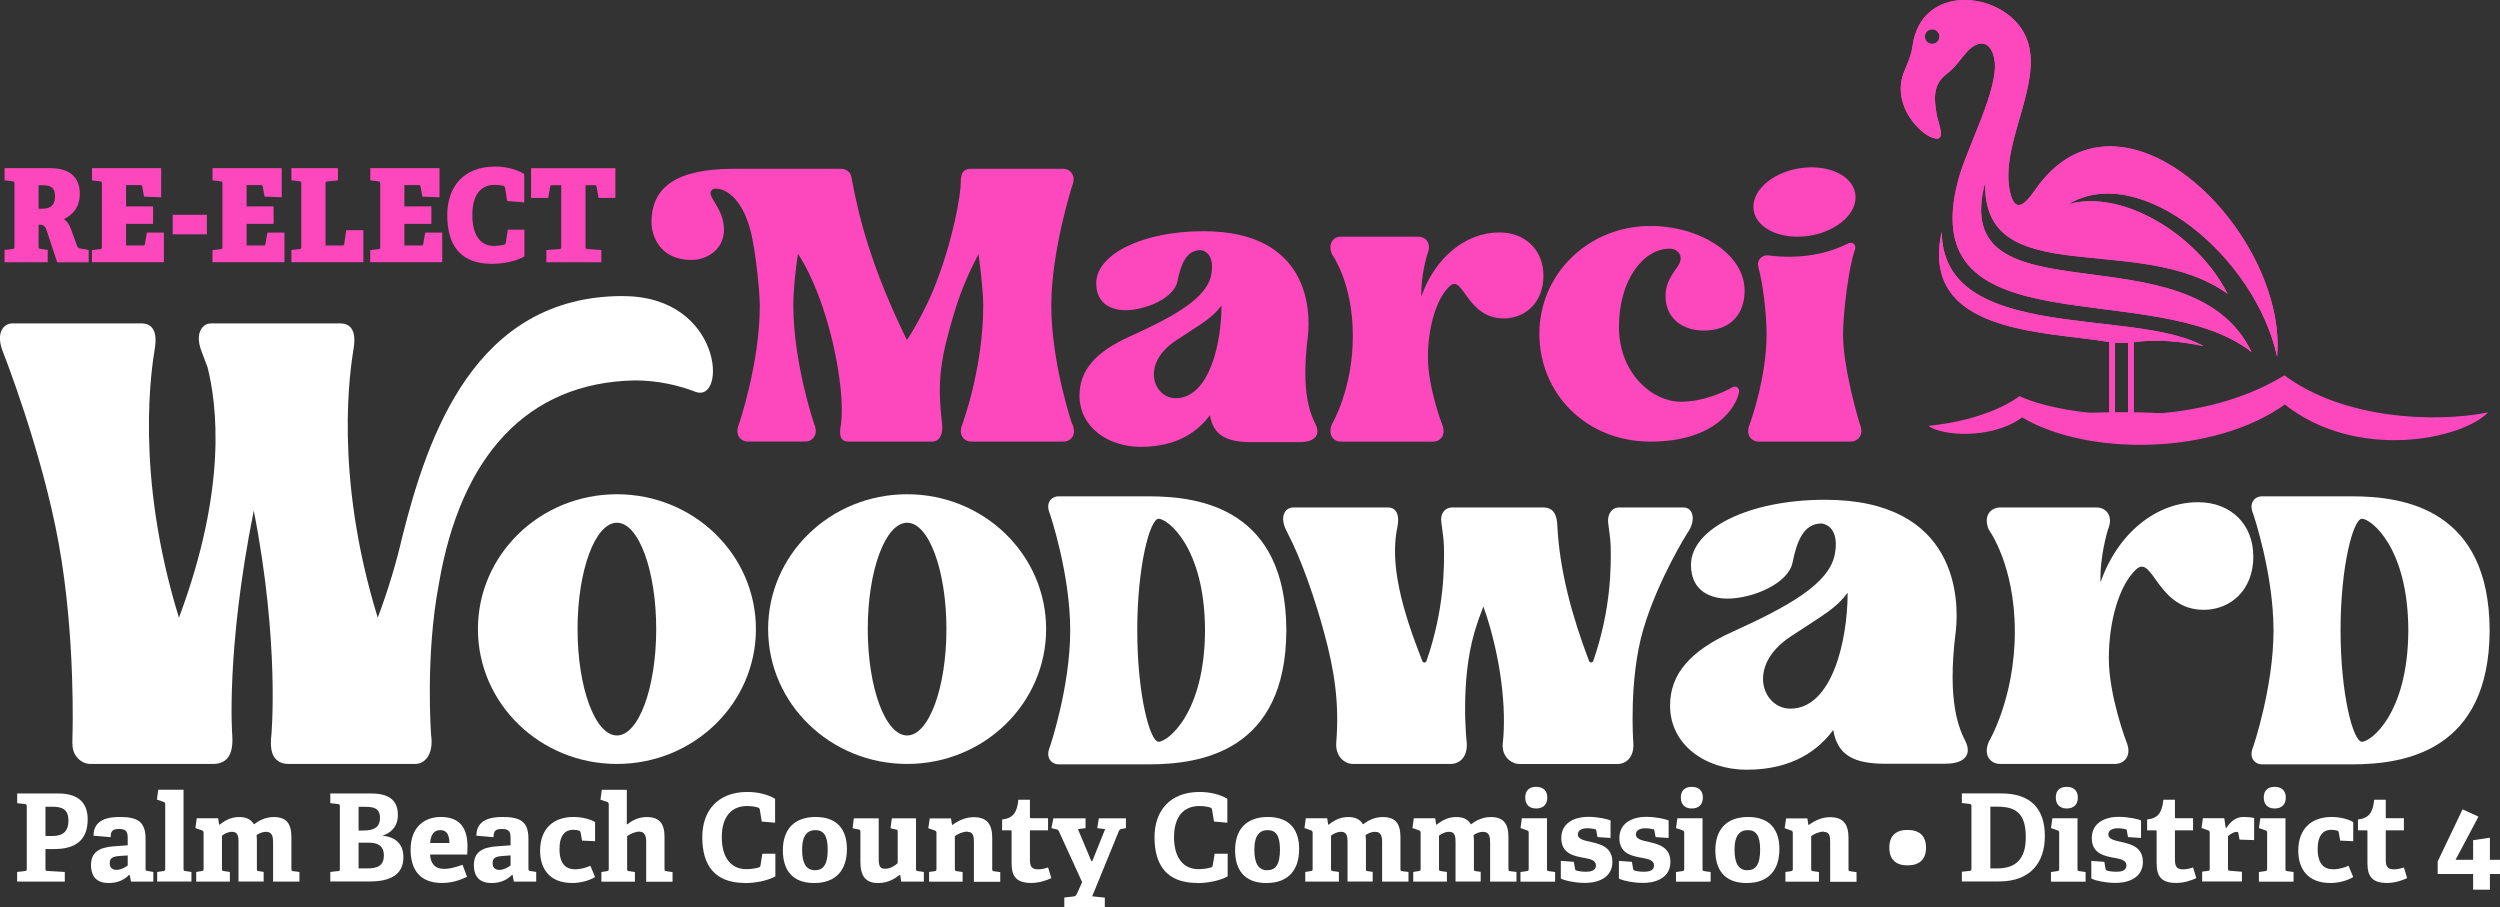
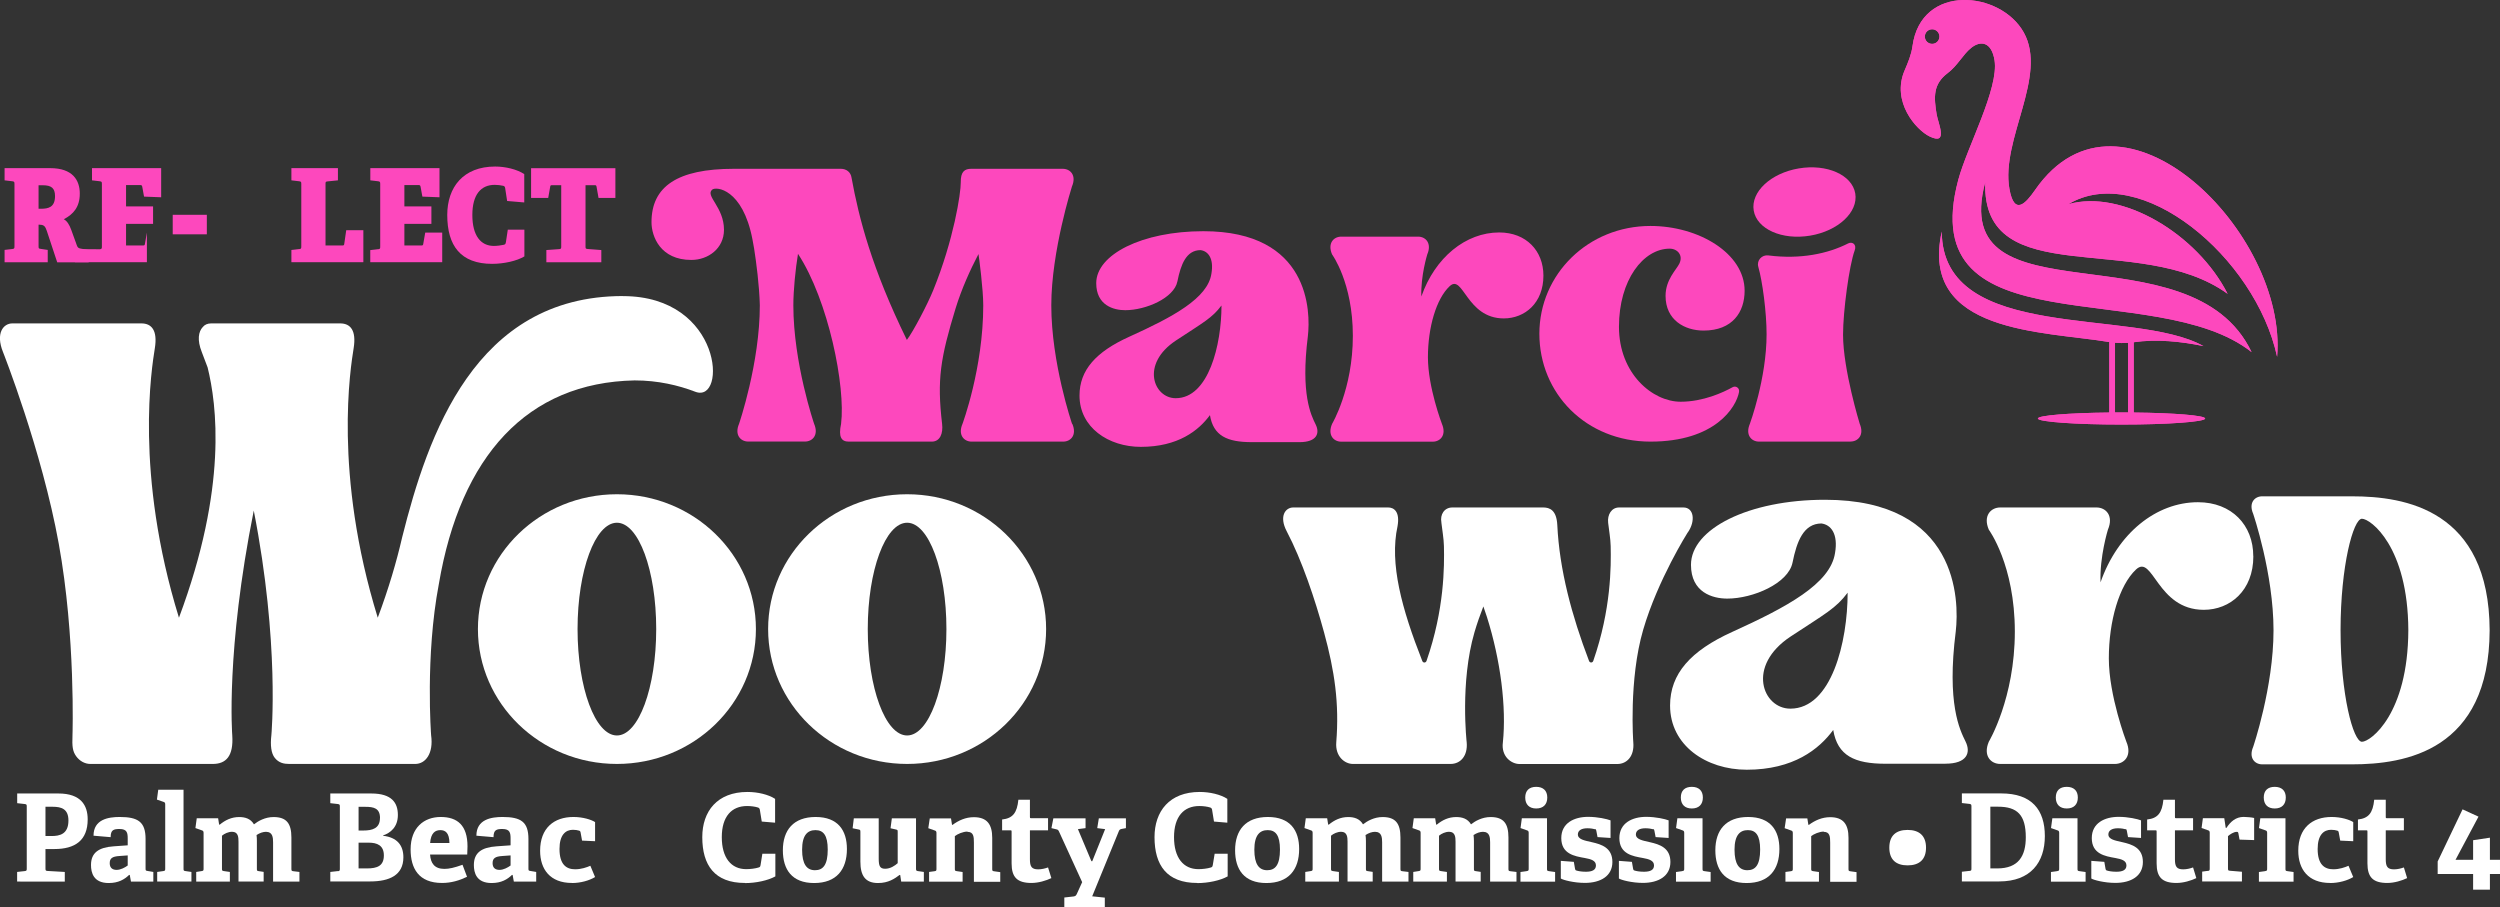
<svg xmlns="http://www.w3.org/2000/svg" id="Layer_2" viewBox="0 0 376.63 136.69">
  <rect x="0" y="0" width="376.63" height="136.69" fill="#333333" stroke="none" />
  <defs>
    <style>.cls-1{fill:#fff;}.cls-2,.cls-3,.cls-4{fill:#fd48bd;}.cls-5{clip-path:url(#clippath-1);}.cls-6{fill:#fd48bd;}.cls-3{clip-rule:evenodd;}.cls-4{fill-rule:evenodd;}</style>
    <clipPath id="clippath-1">
      <path class="cls-3" d="M291.08,4.41c.61,0,1.1.49,1.1,1.1s-.49,1.1-1.1,1.1-1.1-.49-1.1-1.1.49-1.1,1.1-1.1M287.24,13.6c.12,2.33,1.59,4.85,3.36,5.87,1.22.71.71-.95.56-1.49-.41-1.44-.51-2.88-.36-4.15.12-.98-3.65-1.87-3.56-.23ZM318.63,51.64v10.5c.32,0,.65,0,.98,0s.66,0,.98,0v-10.49c-.65.05-1.31.04-1.96-.02ZM321.45,51.56v10.59c6.09.06,10.76.44,10.76.9,0,.5-5.64.91-12.6.91s-12.6-.41-12.6-.91c0-.46,4.67-.84,10.76-.9v-10.62c-9.96-1.66-28.65-1.27-25.24-16.64.09,16.93,28.91,11.36,39.43,17.25-3.38-.7-7.1-1.09-10.51-.58ZM343.05,53.77c1.63-18.65-23.51-43.8-36.44-25.18-1.45,2.1-3.16,3.97-3.89-.15-1.31-7.42,5.81-16.98,2.17-23.54-3.51-6.31-15.49-7.43-16.77,2.06-.17,1.27-.68,2.47-1.18,3.64-2.04,4.72,1.73,8.99,3.79,9.97,2.84,1.36,1.25-1.99,1.03-3.34-.43-2.61-.55-4.54,1.64-6.2,1.54-1.16,2.29-2.79,3.55-3.81,1.49-1.2,3.09-.86,3.53,1.85.69,4.24-4.14,13.09-5.46,18.02-6.9,25.82,29.71,14.48,44.19,25.96-9.18-19.26-45.94-3.98-40.13-25.61-.53,16.75,23.29,7.25,36.52,16.83-4.61-9.05-15.98-15.82-24.01-13.5,10.82-6.51,28.19,7.92,31.46,22.97Z" />
    </clipPath>
  </defs>
  <g id="Layer_1-2">
    <path class="cls-1" d="M3.74,131.23c.26-.04.29-.09.29-.37v-9.36c0-.27-.02-.33-.29-.37l-1.15-.13v-1.46h6.21c3.39,0,4.41,1.79,4.41,3.9,0,3.19-1.92,4.47-5.02,4.47h-1.34v2.93c0,.29.04.35.29.37l2.62.15v1.45H2.58v-1.45l1.15-.13ZM10.31,123.61c0-1.76-1.08-2.07-2.38-2.07h-1.08v4.41h.92c1.21,0,2.54-.27,2.54-2.34Z" />
    <path class="cls-1" d="M19.46,131.8c-.7.68-1.61,1.23-3.08,1.23-2.31,0-2.67-1.57-2.67-2.71,0-1.83,1.12-2.66,3.42-2.82l2.11-.15v-1.01c0-.86-.09-1.45-1.23-1.45-.88,0-1.34.13-1.34,1.23l-2.58-.22c0-2.47,2.25-2.82,3.94-2.82,2.78,0,3.9.75,3.9,3.31v4.45c0,.29.02.33.29.37l.88.15v1.45h-3.37l-.18-.99-.09-.02ZM16.53,130.04c0,.73.44,1.01,1.04,1.01s1.25-.35,1.67-.66v-1.52l-1.25.09c-1.08.07-1.46.35-1.46,1.08Z" />
    <path class="cls-1" d="M24.6,131.23c.26-.04.29-.09.29-.37v-9.67c0-.2-.05-.33-.24-.38l-1.01-.35.2-1.48h3.81v11.88c0,.29.02.33.29.37l.9.13v1.45h-5.16v-1.45l.92-.13Z" />
    <path class="cls-1" d="M40.13,125.31c-.51,0-1.01.18-1.48.49.04.29.05.59.05.9v4.16c0,.31.02.35.29.38l.73.11v1.45h-3.79v-6.01c0-.68-.05-1.48-.97-1.48-.55,0-1.15.27-1.52.59v4.96c0,.29.02.33.29.37l.9.13v1.45h-5.07v-1.45l.82-.13c.26-.04.29-.09.29-.37v-5.38c0-.2-.06-.33-.24-.38l-.99-.35.2-1.48h3.22l.15.95.09.02c.82-.68,1.76-1.15,2.93-1.15.9,0,1.72.24,2.23,1.1.6-.48,1.67-1.1,2.95-1.1,1.96,0,2.69.97,2.69,3.09v4.69c0,.29.02.35.29.38l.92.11v1.45h-3.97v-5.91c0-.71-.07-1.58-1.03-1.58Z" />
    <path class="cls-1" d="M50.91,131.25c.26-.04.29-.09.29-.37v-9.38c0-.27-.04-.33-.29-.37l-1.15-.13v-1.46h6.17c3.13,0,4.01,1.43,4.01,3.24s-1.12,2.71-2.23,3.08v.05c2.09.24,3.06,1.41,3.06,3.24,0,2.71-2.12,3.64-5,3.64h-6.01v-1.43l1.15-.13ZM57.25,123.25c0-1.5-.95-1.7-2.22-1.7h-1.01v3.57h.73c1.32,0,2.49-.31,2.49-1.87ZM57.83,128.87c0-1.52-1.03-1.92-2.27-1.92h-1.54v3.88h1.26c1.54,0,2.55-.37,2.55-1.96Z" />
    <path class="cls-1" d="M66.6,133.02c-3.53,0-4.74-2.2-4.74-5.05,0-3.31,2.03-4.89,4.54-4.89s4.03,1.26,4.03,4.43c0,.22-.02.86-.04,1.23h-5.6c.09,1.3.66,2.16,2.16,2.16.71,0,1.48-.17,2.73-.62l.68,1.81c-1.13.55-2.38.93-3.75.93ZM66.34,125.06c-.79,0-1.43.44-1.54,1.94h2.91c-.02-1.54-.62-1.94-1.37-1.94Z" />
    <path class="cls-1" d="M77.14,131.8c-.7.68-1.61,1.23-3.08,1.23-2.31,0-2.67-1.57-2.67-2.71,0-1.83,1.12-2.66,3.42-2.82l2.11-.15v-1.01c0-.86-.09-1.45-1.23-1.45-.88,0-1.34.13-1.34,1.23l-2.58-.22c0-2.47,2.25-2.82,3.94-2.82,2.78,0,3.9.75,3.9,3.31v4.45c0,.29.02.33.29.37l.88.15v1.45h-3.37l-.18-.99-.09-.02ZM74.21,130.04c0,.73.44,1.01,1.04,1.01s1.25-.35,1.67-.66v-1.52l-1.25.09c-1.08.07-1.46.35-1.46,1.08Z" />
    <path class="cls-1" d="M86.17,133.02c-3.31,0-4.8-2.07-4.8-4.85,0-3.42,2.09-5.09,5.02-5.09,1.43,0,2.69.4,3.26.77v2.88l-1.96-.09-.22-1.21c-.02-.13-.06-.24-.22-.29-.22-.07-.57-.13-.93-.13-1.1,0-2.03.75-2.03,2.89,0,2.38,1.06,3.06,2.36,3.06.92,0,1.74-.29,2.29-.53l.71,1.7c-.84.51-2.14.9-3.48.9Z" />
-     <path class="cls-1" d="M96.38,125.28c-.68,0-1.45.35-1.9.68v4.91c0,.29.02.33.29.37l.88.13v1.45h-5.05v-1.45l.82-.13c.26-.04.29-.09.29-.37v-9.67c0-.2-.06-.33-.24-.38l-1.01-.35.2-1.48h3.77v5.18l.09.02c.82-.68,1.78-1.1,2.93-1.1,1.94,0,2.66,1.06,2.66,2.97v4.82c0,.29.02.33.29.37l.92.13v1.45h-3.97v-5.97c0-.55-.06-1.56-.97-1.56Z" />
    <path class="cls-1" d="M112.23,133.02c-4.56,0-6.43-2.66-6.43-6.9,0-3.9,2.25-6.81,6.81-6.81,1.52,0,3.15.38,4.16,1.04v3.59l-2.01-.17-.29-1.79c-.04-.18-.11-.27-.29-.33-.4-.13-1.03-.22-1.63-.22-2.33,0-3.81,1.58-3.81,4.69s1.41,4.82,3.68,4.82c.6,0,1.35-.09,1.83-.24.22-.07.28-.09.33-.38l.27-1.7h1.96v3.41c-1.12.62-2.93,1.01-4.58,1.01Z" />
    <path class="cls-1" d="M117.94,128.1c0-3.04,1.59-5.02,4.94-5.02s4.71,2.01,4.71,4.82c0,3.11-1.58,5.13-4.94,5.13s-4.71-2.05-4.71-4.93ZM124.7,127.99c0-2.16-.66-2.93-1.85-2.93s-2.01.75-2.01,2.95.71,3.09,1.94,3.09,1.92-.82,1.92-3.11Z" />
    <path class="cls-1" d="M135.54,131.8c-.75.57-1.7,1.23-3.26,1.23-1.92,0-2.66-1.1-2.66-3.22v-4.47c0-.29-.02-.33-.29-.38l-.88-.18.18-1.5h3.75v6.06c0,1.12.18,1.54.97,1.54s1.46-.46,1.89-.84v-4.71c0-.29-.02-.31-.29-.37l-.79-.18.2-1.5h3.64v7.6c0,.24.04.31.26.35l.92.13v1.46h-3.41l-.15-.99-.09-.02Z" />
    <path class="cls-1" d="M145.75,125.28c-.68,0-1.52.38-1.9.68v4.91c0,.29.02.33.29.37l.88.13v1.45h-5.05v-1.46l.82-.11c.26-.04.29-.09.29-.37v-5.38c0-.2-.05-.33-.24-.38l-.99-.35.22-1.48h3.2l.15.95.07.04c.92-.68,1.98-1.17,3.22-1.17,2,0,2.77,1.1,2.77,3.11v4.67c0,.29.02.33.29.37l.92.13v1.45h-3.97v-5.91c0-.88-.05-1.61-.97-1.61Z" />
    <path class="cls-1" d="M155.4,133.02c-2.18,0-3-.88-3-2.95v-4.8c0-.11,0-.18-.15-.18h-1.28v-1.63c1.61-.18,2.25-.99,2.45-2.98h1.74v2.6c0,.13,0,.18.15.18h2.58v1.83h-2.73v4.38c0,1.08.26,1.5,1.25,1.5.51,0,1.04-.13,1.48-.29l.5,1.61c-.79.38-1.94.73-2.99.73Z" />
    <path class="cls-1" d="M161.78,135.04c.24-.02.35-.15.46-.4l.79-1.74-3.5-7.65c-.11-.22-.17-.26-.38-.31l-.75-.18.29-1.48h4.85v1.48l-1.15.15,2.03,4.83h.13l1.94-4.83-1.19-.15.24-1.48h4.08v1.48l-.59.11c-.22.04-.37.09-.46.31l-4.03,9.85,1.9.2v1.46h-6.1v-1.48l1.43-.16Z" />
    <path class="cls-1" d="M180.36,133.02c-4.56,0-6.43-2.66-6.43-6.9,0-3.9,2.25-6.81,6.81-6.81,1.52,0,3.15.38,4.16,1.04v3.59l-2.01-.17-.29-1.79c-.04-.18-.11-.27-.29-.33-.4-.13-1.03-.22-1.63-.22-2.33,0-3.81,1.58-3.81,4.69s1.41,4.82,3.68,4.82c.6,0,1.36-.09,1.83-.24.22-.07.27-.09.33-.38l.28-1.7h1.96v3.41c-1.12.62-2.93,1.01-4.58,1.01Z" />
    <path class="cls-1" d="M186.07,128.1c0-3.04,1.59-5.02,4.94-5.02s4.71,2.01,4.71,4.82c0,3.11-1.58,5.13-4.94,5.13s-4.71-2.05-4.71-4.93ZM192.83,127.99c0-2.16-.66-2.93-1.85-2.93s-2.01.75-2.01,2.95.71,3.09,1.94,3.09,1.92-.82,1.92-3.11Z" />
    <path class="cls-1" d="M207.2,125.31c-.51,0-1.01.18-1.48.49.04.29.06.59.06.9v4.16c0,.31.02.35.29.38l.73.11v1.45h-3.79v-6.01c0-.68-.06-1.48-.97-1.48-.55,0-1.15.27-1.52.59v4.96c0,.29.02.33.29.37l.9.13v1.45h-5.07v-1.45l.82-.13c.26-.04.29-.09.29-.37v-5.38c0-.2-.05-.33-.24-.38l-.99-.35.2-1.48h3.22l.15.95.09.02c.82-.68,1.76-1.15,2.93-1.15.9,0,1.72.24,2.23,1.1.6-.48,1.67-1.1,2.95-1.1,1.96,0,2.69.97,2.69,3.09v4.69c0,.29.02.35.29.38l.92.11v1.45h-3.97v-5.91c0-.71-.07-1.58-1.03-1.58Z" />
    <path class="cls-1" d="M223.47,125.31c-.51,0-1.01.18-1.48.49.04.29.06.59.06.9v4.16c0,.31.02.35.29.38l.73.11v1.45h-3.79v-6.01c0-.68-.06-1.48-.97-1.48-.55,0-1.15.27-1.52.59v4.96c0,.29.02.33.29.37l.9.13v1.45h-5.07v-1.45l.82-.13c.26-.04.29-.09.29-.37v-5.38c0-.2-.05-.33-.24-.38l-.99-.35.2-1.48h3.22l.15.95.09.02c.82-.68,1.76-1.15,2.93-1.15.9,0,1.72.24,2.23,1.1.6-.48,1.67-1.1,2.95-1.1,1.96,0,2.69.97,2.69,3.09v4.69c0,.29.02.35.29.38l.92.11v1.45h-3.97v-5.91c0-.71-.07-1.58-1.03-1.58Z" />
    <path class="cls-1" d="M230.01,131.23c.26-.04.29-.09.29-.37v-5.38c0-.2-.05-.33-.24-.38l-.99-.35.2-1.48h3.79v7.6c0,.29.02.33.29.37l.93.13v1.45h-5.22v-1.45l.93-.13ZM231.43,121.8c-1.04,0-1.65-.6-1.65-1.65s.6-1.61,1.65-1.61,1.67.57,1.67,1.61-.6,1.65-1.67,1.65Z" />
    <path class="cls-1" d="M240.31,124.93c-.24-.07-.68-.15-1.17-.15-.92,0-1.43.35-1.43.93,0,.75,1.01.92,2.12,1.17,1.45.33,3.08.84,3.08,2.98s-1.81,3.15-4.14,3.15c-1.67,0-3.3-.44-3.63-.66v-2.66l1.96.15.18,1.04c.04.17.05.22.22.27.22.07.71.18,1.41.18.97,0,1.52-.27,1.52-.95,0-.73-.73-.95-1.67-1.12-1.54-.27-3.55-.6-3.55-3,0-2.27,1.94-3.2,4.05-3.2,1.45,0,2.86.33,3.37.53v2.65l-1.96-.13-.18-.95c-.04-.17-.05-.22-.18-.26Z" />
    <path class="cls-1" d="M249.05,124.93c-.24-.07-.68-.15-1.17-.15-.92,0-1.43.35-1.43.93,0,.75,1.01.92,2.12,1.17,1.45.33,3.08.84,3.08,2.98s-1.81,3.15-4.14,3.15c-1.67,0-3.29-.44-3.62-.66v-2.66l1.96.15.18,1.04c.04.17.05.22.22.27.22.07.71.18,1.41.18.97,0,1.52-.27,1.52-.95,0-.73-.73-.95-1.67-1.12-1.54-.27-3.55-.6-3.55-3,0-2.27,1.94-3.2,4.05-3.2,1.45,0,2.86.33,3.37.53v2.65l-1.96-.13-.18-.95c-.04-.17-.05-.22-.18-.26Z" />
    <path class="cls-1" d="M253.44,131.23c.26-.04.29-.09.29-.37v-5.38c0-.2-.05-.33-.24-.38l-.99-.35.2-1.48h3.79v7.6c0,.29.02.33.29.37l.93.13v1.45h-5.22v-1.45l.93-.13ZM254.87,121.8c-1.04,0-1.65-.6-1.65-1.65s.6-1.61,1.65-1.61,1.67.57,1.67,1.61-.6,1.65-1.67,1.65Z" />
    <path class="cls-1" d="M258.42,128.1c0-3.04,1.59-5.02,4.94-5.02s4.71,2.01,4.71,4.82c0,3.11-1.57,5.13-4.94,5.13s-4.71-2.05-4.71-4.93ZM265.17,127.99c0-2.16-.66-2.93-1.85-2.93s-2.01.75-2.01,2.95.71,3.09,1.94,3.09,1.92-.82,1.92-3.11Z" />
    <path class="cls-1" d="M274.76,125.28c-.68,0-1.52.38-1.9.68v4.91c0,.29.02.33.29.37l.88.13v1.45h-5.05v-1.46l.82-.11c.26-.04.29-.09.29-.37v-5.38c0-.2-.05-.33-.24-.38l-.99-.35.22-1.48h3.2l.15.95.07.04c.92-.68,1.98-1.17,3.22-1.17,2,0,2.76,1.1,2.76,3.11v4.67c0,.29.02.33.29.37l.92.13v1.45h-3.97v-5.91c0-.88-.05-1.61-.97-1.61Z" />
    <path class="cls-1" d="M287.38,130.37c-1.78,0-2.75-.9-2.75-2.67s.97-2.67,2.75-2.67,2.78.9,2.78,2.67-.99,2.67-2.78,2.67Z" />
    <path class="cls-1" d="M296.71,131.21c.27-.04.29-.09.29-.37v-9.36c0-.27-.04-.33-.29-.37l-1.15-.13v-1.45h5.93c4.6,0,6.57,2.47,6.57,6.43s-2.14,6.83-6.88,6.83h-5.62v-1.46l1.15-.13ZM305.19,126.14c0-3.37-1.28-4.61-4.19-4.61h-1.15v9.3h1.04c3.22,0,4.3-1.9,4.3-4.69Z" />
    <path class="cls-1" d="M309.93,131.23c.26-.04.29-.09.29-.37v-5.38c0-.2-.05-.33-.24-.38l-.99-.35.2-1.48h3.79v7.6c0,.29.02.33.29.37l.93.13v1.45h-5.22v-1.45l.93-.13ZM311.36,121.8c-1.04,0-1.65-.6-1.65-1.65s.6-1.61,1.65-1.61,1.67.57,1.67,1.61-.6,1.65-1.67,1.65Z" />
    <path class="cls-1" d="M320.23,124.93c-.24-.07-.68-.15-1.17-.15-.92,0-1.43.35-1.43.93,0,.75,1.01.92,2.12,1.17,1.45.33,3.08.84,3.08,2.98s-1.81,3.15-4.14,3.15c-1.67,0-3.3-.44-3.63-.66v-2.66l1.96.15.18,1.04c.04.17.05.22.22.27.22.07.71.18,1.41.18.97,0,1.52-.27,1.52-.95,0-.73-.73-.95-1.67-1.12-1.54-.27-3.55-.6-3.55-3,0-2.27,1.94-3.2,4.05-3.2,1.45,0,2.86.33,3.37.53v2.65l-1.96-.13-.18-.95c-.04-.17-.05-.22-.18-.26Z" />
    <path class="cls-1" d="M327.9,133.02c-2.18,0-3-.88-3-2.95v-4.8c0-.11,0-.18-.15-.18h-1.28v-1.63c1.61-.18,2.25-.99,2.45-2.98h1.74v2.6c0,.13,0,.18.15.18h2.58v1.83h-2.73v4.38c0,1.08.26,1.5,1.25,1.5.51,0,1.04-.13,1.48-.29l.49,1.61c-.79.38-1.94.73-2.98.73Z" />
    <path class="cls-1" d="M332.61,131.21c.26-.04.29-.09.29-.37v-5.37c0-.2-.05-.33-.24-.38l-.99-.35.2-1.48h3.22l.22,1.46h.11c.6-.93,1.41-1.65,2.58-1.65.42,0,1.26.07,1.59.16v3.33l-2.2-.07-.18-.97c-.04-.16-.09-.2-.24-.2-.48,0-1.04.4-1.32.64v4.85c0,.29.02.35.29.37l1.81.15v1.46h-5.99v-1.48l.82-.11Z" />
    <path class="cls-1" d="M341.26,131.23c.26-.04.29-.09.29-.37v-5.38c0-.2-.05-.33-.24-.38l-.99-.35.2-1.48h3.79v7.6c0,.29.02.33.29.37l.93.13v1.45h-5.22v-1.45l.93-.13ZM342.69,121.8c-1.04,0-1.65-.6-1.65-1.65s.6-1.61,1.65-1.61,1.67.57,1.67,1.61-.6,1.65-1.67,1.65Z" />
    <path class="cls-1" d="M351.04,133.02c-3.31,0-4.8-2.07-4.8-4.85,0-3.42,2.09-5.09,5.02-5.09,1.43,0,2.69.4,3.26.77v2.88l-1.96-.09-.22-1.21c-.02-.13-.05-.24-.22-.29-.22-.07-.57-.13-.93-.13-1.1,0-2.03.75-2.03,2.89,0,2.38,1.06,3.06,2.36,3.06.92,0,1.74-.29,2.29-.53l.71,1.7c-.84.51-2.14.9-3.48.9Z" />
    <path class="cls-1" d="M359.66,133.02c-2.18,0-3-.88-3-2.95v-4.8c0-.11,0-.18-.15-.18h-1.28v-1.63c1.61-.18,2.25-.99,2.45-2.98h1.74v2.6c0,.13,0,.18.15.18h2.58v1.83h-2.73v4.38c0,1.08.26,1.5,1.25,1.5.51,0,1.04-.13,1.48-.29l.49,1.61c-.79.38-1.94.73-2.98.73Z" />
    <path class="cls-1" d="M367.24,131.67v-1.89l3.75-7.85,2.4,1.1-3.46,6.5h2.65v-2.95l2.53-.38v3.33h1.52v2.14h-1.52v2.36h-2.53v-2.36h-5.35Z" />
    <path class="cls-4" d="M291.08,4.41c.61,0,1.1.49,1.1,1.1s-.49,1.1-1.1,1.1-1.1-.49-1.1-1.1.49-1.1,1.1-1.1M287.24,13.6c.12,2.33,1.59,4.85,3.36,5.87,1.22.71.71-.95.56-1.49-.41-1.44-.51-2.88-.36-4.15.12-.98-3.65-1.87-3.56-.23ZM318.63,51.64v10.5c.32,0,.65,0,.98,0s.66,0,.98,0v-10.49c-.65.05-1.31.04-1.96-.02ZM321.45,51.56v10.59c6.09.06,10.76.44,10.76.9,0,.5-5.64.91-12.6.91s-12.6-.41-12.6-.91c0-.46,4.67-.84,10.76-.9v-10.62c-9.96-1.66-28.65-1.27-25.24-16.64.09,16.93,28.91,11.36,39.43,17.25-3.38-.7-7.1-1.09-10.51-.58ZM343.05,53.77c1.63-18.65-23.51-43.8-36.44-25.18-1.45,2.1-3.16,3.97-3.89-.15-1.31-7.42,5.81-16.98,2.17-23.54-3.51-6.31-15.49-7.43-16.77,2.06-.17,1.27-.68,2.47-1.18,3.64-2.04,4.72,1.73,8.99,3.79,9.97,2.84,1.36,1.25-1.99,1.03-3.34-.43-2.61-.55-4.54,1.64-6.2,1.54-1.16,2.29-2.79,3.55-3.81,1.49-1.2,3.09-.86,3.53,1.85.69,4.24-4.14,13.09-5.46,18.02-6.9,25.82,29.71,14.48,44.19,25.96-9.18-19.26-45.94-3.98-40.13-25.61-.53,16.75,23.29,7.25,36.52,16.83-4.61-9.05-15.98-15.82-24.01-13.5,10.82-6.51,28.19,7.92,31.46,22.97Z" />
    <g class="cls-5">
      <rect class="cls-2" x="284.9" y="-2.53" width="59.78" height="66.49" />
    </g>
-     <path class="cls-2" d="M344.16,56.54c-13.55,8.34-32.92,6.39-39.92,3.14-5.24,3.84-13.71,4.47-13.71,4.47,1.7,1.43,9.34,2.2,14.11-1.26,10.06,5.92,28.96,5.64,39.57-1.95,10.81,8.54,26.61,5.31,30.62,1.19-8.08,1.61-21.86.99-30.67-5.58Z" />
    <path class="cls-6" d="M6,33.85h-.19v3.25c0,.31.02.35.3.39l1.08.16v1.86H.69v-1.86l1.19-.14c.27-.04.3-.1.3-.39v-9.42c0-.29-.04-.35-.3-.39l-1.19-.14v-1.84h6.86c3.41,0,4.47,1.82,4.47,3.84s-.97,3.11-2.41,3.86c.49.25.85.84,1.12,1.59l.85,2.35c.11.31.23.43.61.49l1.17.2v1.86h-4.74l-1.57-4.74c-.23-.7-.45-.92-1.06-.92ZM8.29,29.55c0-1.21-.55-1.64-1.84-1.64h-.64v3.54h.36c1.08,0,2.12-.2,2.12-1.9Z" />
-     <path class="cls-6" d="M15.05,37.55c.27-.04.3-.1.3-.39v-9.46c0-.29-.04-.35-.3-.39l-1.19-.14v-1.84h10.42v4.39l-2.58-.1-.27-1.49c-.04-.2-.11-.25-.32-.25h-2.12v3.21h4.07v2.64h-4.07v3.25h2.54c.21,0,.27-.02.3-.22l.3-1.72h2.56v4.46h-10.84v-1.82l1.19-.14Z" />
+     <path class="cls-6" d="M15.05,37.55c.27-.04.3-.1.3-.39v-9.46c0-.29-.04-.35-.3-.39l-1.19-.14v-1.84h10.42v4.39l-2.58-.1-.27-1.49c-.04-.2-.11-.25-.32-.25h-2.12v3.21h4.07v2.64h-4.07v3.25h2.54c.21,0,.27-.02.3-.22l.3-1.72v4.46h-10.84v-1.82l1.19-.14Z" />
    <path class="cls-6" d="M31.16,32.36v2.94h-5.14v-2.94h5.14Z" />
-     <path class="cls-6" d="M33.21,37.55c.27-.04.3-.1.3-.39v-9.46c0-.29-.04-.35-.3-.39l-1.19-.14v-1.84h10.42v4.39l-2.58-.1-.27-1.49c-.04-.2-.11-.25-.32-.25h-2.12v3.21h4.07v2.64h-4.07v3.25h2.54c.21,0,.27-.02.3-.22l.3-1.72h2.56v4.46h-10.84v-1.82l1.19-.14Z" />
    <path class="cls-6" d="M45.09,37.53c.27-.04.3-.1.3-.39v-9.44c0-.29-.04-.35-.3-.39l-1.19-.14v-1.84h7.01v1.84l-1.57.16c-.28.02-.3.1-.3.37v9.28h2.52c.21,0,.27-.02.3-.22l.3-2.08h2.58v4.82h-10.84v-1.84l1.19-.14Z" />
    <path class="cls-6" d="M56.98,37.55c.27-.04.3-.1.3-.39v-9.46c0-.29-.04-.35-.3-.39l-1.19-.14v-1.84h10.42v4.39l-2.58-.1-.27-1.49c-.04-.2-.11-.25-.32-.25h-2.12v3.21h4.07v2.64h-4.07v3.25h2.54c.21,0,.27-.02.3-.22l.3-1.72h2.56v4.46h-10.84v-1.82l1.19-.14Z" />
    <path class="cls-6" d="M74.15,39.75c-4.76,0-6.77-2.74-6.77-7.36,0-4.19,2.41-7.3,7.22-7.3,1.52,0,3.28.41,4.38,1.14v4.27l-2.58-.22-.3-1.96c-.04-.22-.13-.29-.3-.33-.4-.08-.81-.14-1.27-.14-2.07,0-3.37,1.45-3.37,4.54s1.25,4.66,3.24,4.66c.47,0,1.08-.08,1.44-.16.27-.06.32-.1.38-.43l.28-1.86h2.5v4.03c-1.16.7-3.13,1.12-4.85,1.12Z" />
    <path class="cls-6" d="M84.25,37.53c.27-.02.3-.1.3-.39v-9.24h-1.36c-.21,0-.27.02-.3.22l-.3,1.7h-2.58v-4.48h12.7v4.48h-2.54l-.3-1.7c-.04-.2-.09-.22-.3-.22h-1.36v9.24c0,.27.02.35.3.37l2.08.16v1.84h-8.28v-1.84l1.95-.14Z" />
    <path class="cls-6" d="M195.8,66.61h-7.22c-3.72,0-5.79-.96-6.3-4.07-1.7,2.32-4.8,4.78-10.41,4.78-4.89,0-9.24-2.93-9.24-7.73,0-3.84,2.48-6.59,7.47-8.85,6.61-2.99,11.84-5.8,12.4-9.5.4-2.31-.49-3.42-1.65-3.56-2.13.02-2.95,2.12-3.47,4.71-.5,2.51-4.76,4.34-7.86,4.34-1.76,0-4.37-.73-4.37-4.07,0-4.32,6.91-7.83,16.14-7.83,16.03,0,16.18,12.07,15.74,15.85-1.1,8.7.48,11.86,1.17,13.25.69,1.38.15,2.67-2.4,2.68ZM184.02,46.02c-1.42,1.9-2.7,2.53-6.85,5.27-5.4,3.56-3.37,8.7-.05,8.7,4.97,0,6.9-8.06,6.9-13.96Z" />
    <path class="cls-6" d="M262,59.01c-.42,2.37-3.63,7.52-13.35,7.52s-16.74-7.27-16.74-16.25,7.36-16.24,16.74-16.24c7.25,0,14.18,4.12,14.18,9.76,0,3.22-1.83,6-6.18,6-2.85,0-5.73-1.58-5.73-5.23,0-2.45,1.63-3.93,2.08-4.86.61-1.26-.29-2.25-1.46-2.25-3.96,0-7.64,4.7-7.64,11.77s5.07,11.29,9.29,11.29c3.42,0,6.45-1.42,7.83-2.19.48-.27,1.07.13.97.67Z" />
    <path class="cls-6" d="M278.79,66.53h-13.79c-1.14,0-2.1-1-1.38-2.68,0,0,2.52-6.82,2.52-13.49,0-3.32-.62-7.97-1.25-10.17-.27-.96.54-1.84,1.52-1.71,4.83.62,8.98-.26,12.02-1.81.61-.31,1.33.13.98,1.07-.82,2.23-1.75,9.12-1.75,12.68,0,5.25,2.51,13.42,2.51,13.42.72,1.68-.24,2.68-1.38,2.68ZM264.2,31.72c-.47-2.8,2.57-5.64,6.8-6.35,4.23-.71,8.03.98,8.5,3.78.47,2.8-2.57,5.64-6.8,6.35-4.23.71-8.03-.98-8.5-3.78Z" />
    <path class="cls-6" d="M232.52,41.52c0,4.13-2.8,6.45-5.97,6.45-5.66,0-6.11-6.78-8.16-4.85-2.02,1.9-3.27,6.2-3.27,10.71s2.11,10.03,2.11,10.03c.72,1.68-.24,2.68-1.38,2.68h-13.79c-1.14,0-2.1-1-1.38-2.68,0,0,3.13-5.23,3.13-13.26s-3.13-12.27-3.13-12.27c-.72-1.68.24-2.68,1.38-2.68h11.58c1.14,0,2.1,1,1.38,2.68,0,0-1.01,3.25-.89,6.34,2.05-5.89,6.7-9.65,11.73-9.65,4.07,0,6.66,2.77,6.66,6.51Z" />
    <path class="cls-6" d="M161.51,63.86s-3.13-9.15-3.13-17.86c0-8.14,3.11-17.9,3.11-17.9.72-1.68-.24-2.67-1.38-2.67h-13.79c-.99,0-1.6.41-1.58,2.04.02,1.63-1.05,8.63-4.15,16.26-.86,2.12-3,6.21-3.97,7.48-5.28-10.78-7.22-18.32-8.33-24.42-.11-.87-.8-1.36-1.6-1.36h-7.42,0s-8.73,0-8.73,0c-8.5,0-12.39,2.67-12.39,8.04,0,2.16,1.34,5.69,6,5.69,2.54,0,4.92-1.73,4.92-4.54,0-3.43-2.85-5.1-1.79-6.04.58-.53,4.6-.15,6.07,7.44.09.47.18.94.26,1.43h0c.32,2.06.78,5.49.86,8.54,0,8.72-3.13,17.86-3.13,17.86-.72,1.68.24,2.67,1.38,2.67h8.55c1.14,0,2.1-.99,1.38-2.67,0,0-3.13-9.15-3.13-17.86,0-2.25.32-5.45.7-7.75,4.6,7.01,7.19,20.03,6.49,25.62-.41,1.94.02,2.67,1.16,2.67h12.5c1.26,0,1.73-1.23,1.56-2.67-.78-6.67-.27-9.86,2.05-17.46.89-2.87,2.15-5.68,3.43-8.13.09.5.72,5.35.72,7.73,0,9.45-3.13,17.86-3.13,17.86-.72,1.68.24,2.67,1.38,2.67h13.79c1.14,0,2.1-.99,1.38-2.67Z" />
    <path class="cls-1" d="M293.09,115.06h-9.03c-4.65,0-7.24-1.2-7.88-5.09-2.13,2.9-6,5.99-13.02,5.99-6.12,0-11.56-3.66-11.56-9.67,0-4.8,3.11-8.25,9.34-11.08,8.26-3.75,14.81-7.26,15.51-11.89.5-2.89-.61-4.28-2.06-4.46-2.67.03-3.69,2.66-4.34,5.89-.63,3.14-5.95,5.43-9.84,5.43-2.2,0-5.46-.92-5.46-5.09,0-5.4,8.65-9.8,20.19-9.8,20.06,0,20.24,15.1,19.7,19.83-1.38,10.89.61,14.84,1.47,16.58.86,1.73.18,3.35-3.01,3.35ZM278.35,89.29c-1.77,2.37-3.38,3.17-8.57,6.59-6.76,4.46-4.22,10.88-.06,10.88,6.22,0,8.63-10.09,8.63-17.47Z" />
    <path class="cls-1" d="M339.47,83.81c0,5.16-3.5,8.06-7.47,8.06-7.08,0-7.64-8.48-10.21-6.07-2.53,2.38-4.09,7.76-4.09,13.39s2.64,12.55,2.64,12.55c.9,2.1-.3,3.35-1.73,3.35h-17.26c-1.43,0-2.63-1.24-1.73-3.35,0,0,3.92-6.54,3.92-16.59s-3.92-15.35-3.92-15.35c-.9-2.1.3-3.35,1.73-3.35h14.48c1.43,0,2.63,1.24,1.73,3.35,0,0-1.26,4.07-1.11,7.93,2.56-7.37,8.38-12.07,14.68-12.07,5.09,0,8.34,3.46,8.33,8.14Z" />
    <path class="cls-1" d="M254.26,80.21s-4.51,7.13-6.71,14.66c-2.2,7.53-1.49,16.98-1.49,16.98.18,2.04-.94,3.25-2.42,3.25h-14.72c-1.22,0-2.79-1.12-2.51-3.25.55-5.24-.33-12.37-2.41-18.93-.17-.54-.35-1.05-.53-1.56-.49,1.26-.95,2.57-1.34,3.9-2.2,7.53-1.17,16.58-1.17,16.58.18,2.04-.94,3.25-2.43,3.25h-14.71c-1.22,0-2.68-1.11-2.51-3.25.47-5.87-.25-10.75-1.84-16.57-1.36-4.98-3.33-10.86-5.63-15.24-1.17-2.23-.22-3.58,1-3.58h14.29c.87,0,1.8.63,1.41,2.83-1.23,5.62.64,12.45,3.73,20.3.13.32.53.3.64-.02,2.7-7.77,2.69-14.26,2.62-17.29-.03-1.19-.25-2.34-.38-3.51v-.05c-.23-1.19.43-2.26,1.66-2.26h13.67c.99,0,2.02.4,2.13,2.65.32,6.72,2.17,13.63,4.78,20.47.12.32.53.31.64-.01,2.7-7.77,2.69-14.26,2.62-17.29-.03-1.19-.25-2.34-.38-3.51-.14-1.23.51-2.31,1.66-2.31h9.67c1.61,0,1.85,2.07.68,3.75Z" />
    <path class="cls-1" d="M92.94,74.46c-11.57,0-20.94,9.09-20.94,20.31s9.37,20.32,20.94,20.32,20.94-9.1,20.94-20.32-9.38-20.31-20.94-20.31ZM92.94,110.8c-3.27,0-5.93-7.18-5.93-16.03s2.66-16.02,5.93-16.02,5.92,7.18,5.92,16.02-2.65,16.03-5.92,16.03Z" />
    <path class="cls-1" d="M136.66,74.46c-11.57,0-20.94,9.09-20.94,20.31s9.37,20.32,20.94,20.32,20.94-9.1,20.94-20.32-9.38-20.31-20.94-20.31ZM136.66,110.8c-3.27,0-5.93-7.18-5.93-16.03s2.66-16.02,5.93-16.02,5.92,7.18,5.92,16.02-2.65,16.03-5.92,16.03Z" />
    <path class="cls-1" d="M93.84,44.6c-22.3,0-29.4,21.01-33.25,36.33-.85,3.69-2.03,7.72-3.68,12.13-6.73-21.82-4.09-37.71-3.63-40.62.42-2.65-.47-3.72-2.04-3.72h-19.42c-.55,0-.99.19-1.28.56-.63.67-.87,1.92-.14,3.76,0,0,.34.86.88,2.32,1.36,5.53,3.05,17.99-4.32,37.7-6.73-21.82-4.09-37.71-3.63-40.62.42-2.65-.47-3.72-2.04-3.72H1.87c-1.37,0-2.56,1.47-1.42,4.31,0,0,5.85,14.78,8.4,28.87,2.56,14.08,2.07,28.87,2.07,28.87-.07,1.69.02,2.4.54,3.14.54.76,1.35,1.18,2.15,1.18h18.44c1.98,0,3.15-1.14,2.94-4.31,0,0-1.01-12.64,3.24-33.86,3.94,20.11,2.65,33.86,2.65,33.86-.17,1.48-.04,2.71.52,3.4.61.76,1.37.91,2.17.91h18.98c1.57,0,2.78-1.6,2.4-4.31,0,0-.91-11.89,1.16-22.78,3.28-19.34,13.34-30.37,29.5-30.69,3.52,0,6.61.74,9.14,1.71,4.8,1.84,4.17-14.41-10.9-14.41Z" />
-     <path class="cls-1" d="M193.79,94.95c-.03,9.09-3.22,14.12-7.39,16.91-4.18,2.79-9.38,3.29-13.35,3.29h-13.53c-1.12,0-2.06-.98-1.36-2.62,0,0,3.07-9,3.07-17.57s-3.07-17.57-3.07-17.57c-.71-1.65.24-2.62,1.36-2.62h13.53c3.97,0,9.16.49,13.35,3.29,4.17,2.78,7.36,7.82,7.39,16.9ZM181.54,94.95c-.05-12.62-5.69-16.8-6.99-16.8s-3.22,7.09-3.22,16.8,1.91,16.8,3.22,16.8,6.94-4.18,6.99-16.8Z" />
    <path class="cls-1" d="M375.07,94.95c-.03,9.09-3.22,14.12-7.39,16.91-4.18,2.79-9.38,3.29-13.35,3.29h-13.53c-1.12,0-2.06-.98-1.36-2.62,0,0,3.07-9,3.07-17.57s-3.07-17.57-3.07-17.57c-.71-1.65.24-2.62,1.36-2.62h13.53c3.97,0,9.16.49,13.35,3.29,4.17,2.78,7.36,7.82,7.39,16.9ZM362.82,94.95c-.05-12.62-5.69-16.8-6.99-16.8s-3.22,7.09-3.22,16.8,1.91,16.8,3.22,16.8,6.94-4.18,6.99-16.8Z" />
  </g>
</svg>